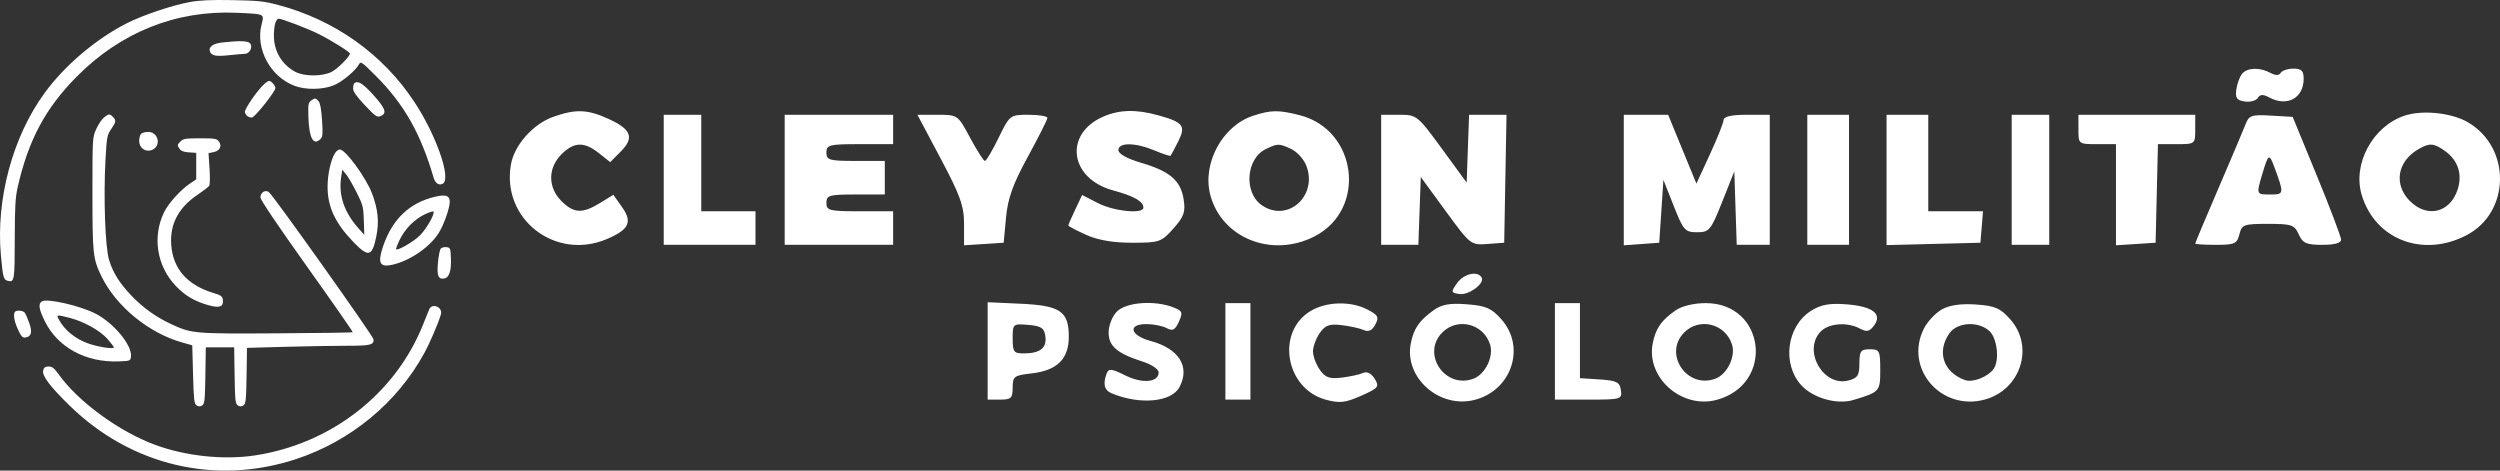
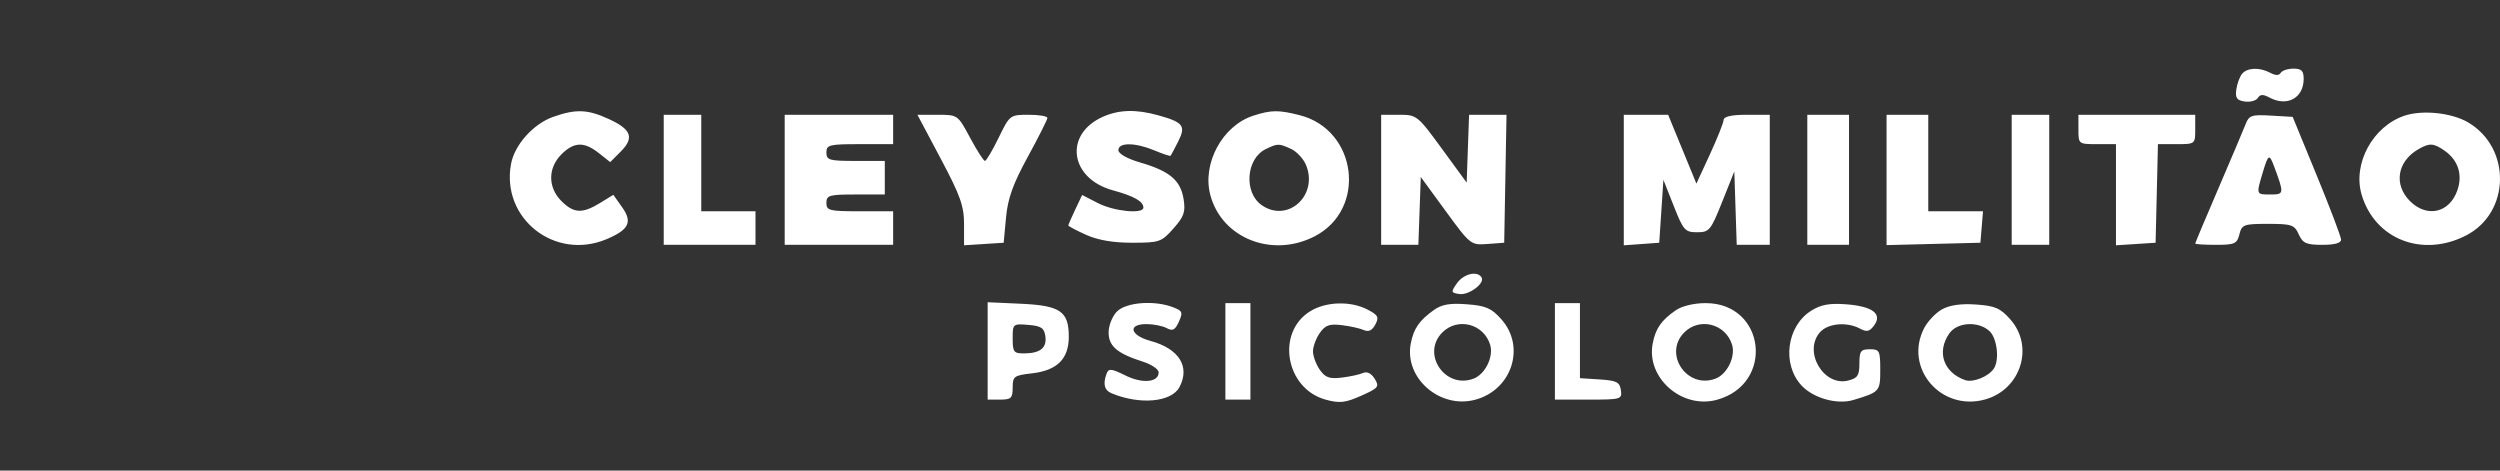
<svg xmlns="http://www.w3.org/2000/svg" width="255" height="48" viewBox="0 0 255 48" fill="none">
  <rect x="0" y="0" width="255" height="48" fill="#333333" stroke="none" />
  <path fill-rule="evenodd" clip-rule="evenodd" d="M228.686 7.535C228.446 7.829 228.184 8.551 228.102 9.14C227.984 9.994 228.159 10.239 228.97 10.354C229.529 10.433 230.126 10.269 230.299 9.989C230.532 9.61 230.836 9.6 231.489 9.951C233.29 10.921 234.974 9.997 234.974 8.039C234.974 7.223 234.752 7 233.936 7C233.364 7 232.779 7.193 232.634 7.429C232.457 7.716 232.106 7.716 231.573 7.429C230.485 6.843 229.212 6.89 228.686 7.535ZM56.426 11.919C54.396 12.638 52.491 14.764 52.127 16.716C51.09 22.274 56.592 26.614 61.864 24.398C64.149 23.436 64.534 22.659 63.468 21.153L62.561 19.871L61.195 20.709C59.393 21.814 58.518 21.767 57.257 20.499C55.876 19.11 55.876 17.143 57.257 15.753C58.541 14.462 59.577 14.425 61.085 15.619L62.243 16.535L63.33 15.442C64.722 14.042 64.398 13.19 62.069 12.127C59.926 11.148 58.728 11.104 56.426 11.919ZM112.533 11.894C108.49 13.664 109.09 18.209 113.526 19.416C115.662 19.998 116.627 20.545 116.627 21.174C116.627 21.857 113.643 21.564 111.997 20.72L110.379 19.889L109.674 21.376C109.286 22.193 108.969 22.923 108.969 22.997C108.969 23.071 109.777 23.498 110.764 23.945C111.966 24.491 113.521 24.759 115.478 24.759C118.26 24.759 118.46 24.691 119.687 23.31C120.774 22.085 120.936 21.62 120.728 20.314C120.424 18.401 119.318 17.459 116.364 16.595C114.973 16.189 114.074 15.686 114.074 15.314C114.074 14.508 115.805 14.525 117.77 15.35C118.617 15.706 119.353 15.947 119.404 15.885C119.455 15.823 119.804 15.166 120.178 14.425C120.982 12.834 120.699 12.468 118.116 11.754C115.883 11.137 114.164 11.181 112.533 11.894ZM127.828 11.803C124.687 12.82 122.601 16.674 123.452 19.889C124.621 24.299 129.747 26.336 134.081 24.112C139.452 21.356 138.453 13.239 132.56 11.747C130.407 11.201 129.662 11.21 127.828 11.803ZM245.251 11.803C242.014 12.894 239.95 16.713 240.89 19.87C242.245 24.419 247.102 26.305 251.552 24.01C256.062 21.684 256.171 15.083 251.741 12.48C250.068 11.498 247.081 11.186 245.251 11.803ZM67.7 18.34V24.973H72.38H77.06V23.261V21.55H74.295H71.529V16.628V11.707H69.615H67.7V18.34ZM80.038 18.34V24.973H85.569H91.1V23.261V21.55H87.696C84.577 21.55 84.293 21.478 84.293 20.694C84.293 19.919 84.577 19.838 87.271 19.838H90.249V18.126V16.415H87.271C84.577 16.415 84.293 16.333 84.293 15.559C84.293 14.774 84.577 14.703 87.696 14.703H91.1V13.205V11.707H85.569H80.038V18.34ZM95.955 16.186C97.947 19.937 98.333 21.017 98.333 22.842V25.02L100.354 24.89L102.375 24.759L102.614 22.192C102.798 20.222 103.317 18.776 104.841 15.987C105.933 13.986 106.831 12.205 106.835 12.028C106.838 11.851 105.978 11.707 104.923 11.707C103.019 11.707 102.994 11.726 101.856 14.061C101.225 15.355 100.598 16.415 100.463 16.415C100.328 16.415 99.65 15.356 98.956 14.062C97.695 11.711 97.694 11.71 95.636 11.709L93.577 11.707L95.955 16.186ZM140.878 18.34V24.973H142.775H144.673L144.796 21.513L144.92 18.053L147.462 21.533C149.976 24.973 150.025 25.011 151.717 24.886L153.429 24.759L153.546 18.233L153.664 11.707H151.755H149.847L149.723 15.168L149.6 18.627L147.072 15.168C144.588 11.768 144.511 11.707 142.711 11.707H140.878V18.34ZM165.626 18.365V25.022L167.434 24.891L169.242 24.759L169.455 21.55L169.667 18.34L170.724 21.015C171.703 23.494 171.876 23.689 173.103 23.689C174.347 23.689 174.499 23.506 175.663 20.587L176.9 17.484L177.023 21.229L177.146 24.973H178.831H180.516V18.34V11.707H178.176C176.604 11.707 175.827 11.883 175.808 12.242C175.792 12.537 175.161 14.116 174.406 15.753L173.033 18.729L171.592 15.218L170.151 11.707H167.888H165.626V18.365ZM184.346 18.34V24.973H186.473H188.6V18.34V11.707H186.473H184.346V18.34ZM192.429 18.354V25.001L197.215 24.88L202.002 24.759L202.134 23.154L202.266 21.55H199.475H196.684V16.628V11.707H194.556H192.429V18.354ZM205.193 18.34V24.973H207.107H209.022V18.34V11.707H207.107H205.193V18.34ZM212 13.205C212 14.695 212.01 14.703 213.914 14.703H215.829V19.861V25.02L217.85 24.89L219.871 24.759L219.991 19.731L220.11 14.703H222.012C223.901 14.703 223.913 14.693 223.913 13.205V11.707H217.956H212V13.205ZM229.059 12.648C228.85 13.19 227.606 16.126 226.296 19.172C224.985 22.218 223.913 24.77 223.913 24.842C223.913 24.914 224.866 24.973 226.032 24.973C227.937 24.973 228.178 24.865 228.418 23.903C228.667 22.905 228.863 22.834 231.336 22.834C233.751 22.834 234.03 22.929 234.471 23.903C234.885 24.815 235.241 24.973 236.88 24.973C238.143 24.973 238.799 24.79 238.789 24.438C238.782 24.144 237.668 21.207 236.314 17.912L233.853 11.921L231.646 11.792C229.677 11.676 229.398 11.768 229.059 12.648ZM129.102 15.212C127.099 16.185 126.847 19.624 128.683 20.918C131.333 22.785 134.494 19.936 133.216 16.832C132.952 16.193 132.262 15.452 131.682 15.186C130.443 14.618 130.319 14.62 129.102 15.212ZM246.674 15.22C244.521 16.462 244.133 18.818 245.804 20.499C247.542 22.247 249.85 21.726 250.655 19.403C251.204 17.818 250.734 16.348 249.372 15.388C248.231 14.584 247.821 14.558 246.674 15.22ZM230.787 17.641C230.125 19.866 230.114 19.838 231.599 19.838C232.99 19.838 232.999 19.77 231.95 16.949C231.468 15.654 231.36 15.718 230.787 17.641ZM148.614 28.885C147.98 29.791 147.993 29.857 148.838 29.989C149.813 30.143 151.491 28.896 151.12 28.293C150.69 27.593 149.289 27.924 148.614 28.885ZM100.74 35.794V40.76H102.016C103.137 40.76 103.292 40.611 103.292 39.532C103.292 38.39 103.429 38.289 105.254 38.082C107.828 37.79 109.017 36.61 109.017 34.345C109.017 31.755 108.161 31.166 104.13 30.982L100.74 30.827V35.794ZM113.929 31.774C113.459 32.246 113.078 33.2 113.078 33.904C113.078 35.313 113.944 36.051 116.588 36.895C117.465 37.174 118.183 37.664 118.183 37.983C118.183 39.008 116.523 39.159 114.781 38.292C113.391 37.6 113.082 37.565 112.886 38.078C112.473 39.161 112.634 39.805 113.397 40.122C116.273 41.316 119.489 41.02 120.305 39.486C121.414 37.403 120.26 35.562 117.355 34.775C115.264 34.209 114.982 33.058 116.935 33.058C117.652 33.058 118.582 33.242 119.002 33.468C119.61 33.796 119.862 33.664 120.246 32.814C120.679 31.859 120.616 31.707 119.641 31.334C117.737 30.606 114.871 30.826 113.929 31.774ZM124.99 35.839V40.76H126.267H127.543V35.839V30.918H126.267H124.99V35.839ZM133.65 31.742C130.121 33.907 131.127 39.657 135.229 40.768C136.644 41.151 137.22 41.087 138.837 40.368C140.613 39.578 140.719 39.444 140.216 38.633C139.872 38.08 139.434 37.861 139.031 38.043C138.68 38.202 137.697 38.414 136.849 38.516C135.597 38.666 135.174 38.513 134.615 37.71C134.235 37.164 133.925 36.323 133.925 35.839C133.925 35.356 134.235 34.514 134.615 33.969C135.174 33.165 135.597 33.013 136.849 33.163C137.697 33.264 138.712 33.489 139.104 33.664C139.596 33.882 139.959 33.71 140.281 33.106C140.683 32.35 140.575 32.142 139.484 31.574C137.764 30.68 135.264 30.752 133.65 31.742ZM146.263 31.618C144.767 32.685 144.202 33.499 143.902 35.021C143.206 38.55 146.868 41.749 150.481 40.77C154.219 39.758 155.639 35.381 153.142 32.571C152.13 31.431 151.568 31.186 149.632 31.037C147.897 30.903 147.063 31.046 146.263 31.618ZM158.601 35.839V40.76H162.034C165.351 40.76 165.463 40.728 165.332 39.798C165.216 38.976 164.899 38.816 163.175 38.704L161.154 38.574V34.746V30.918H159.877H158.601V35.839ZM170.928 31.647C169.453 32.669 168.879 33.494 168.578 35.021C167.888 38.523 171.545 41.749 175.11 40.783C181.037 39.178 180.09 30.918 173.979 30.918C172.79 30.918 171.553 31.214 170.928 31.647ZM184.732 31.699C182.229 33.283 181.738 37.159 183.764 39.329C184.971 40.62 187.396 41.296 189.044 40.799C191.735 39.988 191.786 39.931 191.786 37.719C191.786 35.771 191.712 35.625 190.723 35.625C189.797 35.625 189.659 35.814 189.659 37.077C189.659 38.293 189.475 38.575 188.52 38.815C185.992 39.454 183.891 35.832 185.653 33.873C186.464 32.972 188.394 32.805 189.722 33.519C190.408 33.889 190.695 33.825 191.157 33.198C192.029 32.016 191.002 31.239 188.298 31.038C186.591 30.911 185.724 31.072 184.732 31.699ZM198.067 31.563C197.427 31.926 196.613 32.787 196.259 33.475C194.179 37.521 197.954 41.971 202.438 40.757C206.124 39.758 207.526 35.361 205.047 32.571C204.027 31.422 203.488 31.191 201.537 31.059C199.997 30.955 198.845 31.122 198.067 31.563ZM103.292 34.53C103.292 35.908 103.404 36.053 104.462 36.047C106.107 36.037 106.794 35.481 106.627 34.293C106.509 33.453 106.199 33.248 104.888 33.139C103.318 33.008 103.292 33.031 103.292 34.53ZM147.114 33.913C144.941 36.099 147.408 39.729 150.312 38.618C151.507 38.161 152.375 36.363 151.99 35.143C151.317 33.013 148.672 32.346 147.114 33.913ZM171.79 33.913C169.617 36.099 172.084 39.729 174.989 38.618C176.183 38.161 177.051 36.363 176.666 35.143C175.994 33.013 173.349 32.346 171.79 33.913ZM198.831 34.009C197.521 35.889 198.224 37.978 200.432 38.768C201.234 39.055 202.825 38.42 203.374 37.594C203.966 36.702 203.703 34.477 202.921 33.766C201.78 32.727 199.634 32.855 198.831 34.009Z" fill="white" />
-   <path fill-rule="evenodd" clip-rule="evenodd" d="M19.368 0.208C17.576 0.534 14.573 1.543 12.958 2.361C9.796 3.962 6.607 6.664 4.546 9.489C1.29 13.951 -0.427 20.325 0.091 26.03C0.295 28.278 0.361 28.53 0.776 28.639C1.469 28.822 1.498 28.655 1.505 24.412C1.511 21.101 1.566 20.14 1.808 19.072C2.892 14.3 4.63 11.046 7.81 7.831C12.303 3.289 17.975 1.021 24.136 1.304C27.067 1.438 26.961 1.387 26.675 2.52C26.052 4.984 27.572 7.809 30.027 8.748C31.139 9.174 32.818 9.165 33.978 8.728C34.842 8.402 36.252 7.238 36.63 6.539C36.792 6.238 36.917 6.325 38.273 7.678C41.212 10.611 42.901 13.579 44.241 18.165C44.4 18.71 44.822 18.96 45.185 18.723C46.035 18.168 44.48 13.745 42.249 10.373C39.023 5.498 34.139 2.03 28.337 0.495C26.932 0.124 26.331 0.061 23.732 0.013C21.541 -0.028 20.375 0.025 19.368 0.208ZM28.091 2.317C28.004 2.547 27.935 3.151 27.937 3.66C27.943 5.229 28.752 6.59 30.115 7.323C31.035 7.818 32.918 7.813 33.855 7.314C34.464 6.989 35.691 5.754 35.691 5.466C35.691 5.302 33.895 4.174 32.534 3.485C31.48 2.95 28.741 1.9 28.401 1.9C28.317 1.9 28.178 2.088 28.091 2.317ZM22.706 4.328C21.729 4.433 21.239 4.786 21.418 5.257C21.582 5.687 22.021 5.774 23.328 5.635C24.039 5.56 24.786 5.494 24.987 5.489C25.47 5.478 25.811 4.789 25.513 4.428C25.296 4.164 24.498 4.135 22.706 4.328ZM26.996 8.533C26.27 9.166 24.879 11.193 24.98 11.469C25.105 11.811 25.345 11.986 25.695 11.989C25.978 11.992 28.095 9.33 28.095 8.971C28.095 8.737 27.662 8.248 27.455 8.248C27.382 8.248 27.176 8.376 26.996 8.533ZM36.122 8.519C36.062 8.579 36.016 8.817 36.019 9.048C36.022 9.344 36.375 9.841 37.215 10.731C38.266 11.845 38.451 11.976 38.786 11.852C39.503 11.587 39.347 11.098 38.103 9.711C37.007 8.487 36.472 8.166 36.122 8.519ZM31.722 10.269C31.443 10.475 31.414 10.668 31.461 12.019C31.534 14.111 31.978 14.894 32.688 14.179C32.918 13.947 32.94 13.674 32.848 12.258C32.775 11.14 32.66 10.516 32.493 10.323C32.195 9.978 32.123 9.973 31.722 10.269ZM10.605 11.985C10.383 12.161 10.027 12.692 9.815 13.165C9.432 14.02 9.429 14.066 9.429 19.723C9.429 25.914 9.482 26.402 10.342 28.17C11.848 31.262 15.192 33.994 18.641 34.95L19.61 35.219L19.691 38.197C19.762 40.801 19.808 41.196 20.055 41.353C20.261 41.484 20.415 41.484 20.62 41.353C20.87 41.195 20.909 40.83 20.948 38.302L20.992 35.43H22.439H23.886L23.93 38.302C23.969 40.83 24.008 41.195 24.257 41.353C24.463 41.484 24.616 41.484 24.822 41.353C25.071 41.195 25.111 40.832 25.149 38.328L25.193 35.482L29.094 35.375C31.24 35.316 34.06 35.268 35.361 35.268C37.77 35.268 38.125 35.184 38.106 34.625C38.095 34.308 27.794 19.818 27.408 19.576C27.02 19.333 26.558 19.648 26.567 20.151C26.57 20.39 28.37 23.058 31.309 27.181C33.914 30.836 36.016 33.854 35.981 33.89C35.946 33.925 32.467 33.975 28.249 34C19.808 34.051 19.559 34.03 17.49 33.073C15.931 32.352 14.635 31.431 13.444 30.195C12.21 28.916 11.53 27.838 11.124 26.514C10.732 25.236 10.549 20.177 10.757 16.363C10.888 13.974 10.923 13.778 11.334 13.18C11.841 12.444 11.866 12.272 11.518 11.922C11.191 11.592 11.092 11.599 10.605 11.985ZM14.39 13.652C14.284 13.759 14.197 14.087 14.197 14.38C14.197 15.081 14.818 15.539 15.459 15.312C16.476 14.951 16.198 13.456 15.114 13.456C14.823 13.456 14.497 13.544 14.39 13.652ZM18.387 14.445C18.085 14.748 18.075 14.818 18.284 15.137C18.457 15.4 18.709 15.504 19.265 15.541L20.015 15.59V16.943V18.296L19.403 18.704C18.43 19.352 17.183 20.729 16.738 21.646C15.527 24.14 15.986 27.096 17.903 29.137C18.846 30.141 19.843 30.733 21.261 31.13C22.412 31.452 22.816 31.298 22.73 30.57C22.689 30.224 22.538 30.115 21.792 29.891C19.085 29.08 17.621 27.4 17.463 24.921C17.33 22.831 18.217 21.17 20.167 19.855C20.739 19.468 21.268 19.061 21.342 18.949C21.416 18.838 21.429 18.043 21.372 17.184L21.269 15.621L21.764 15.521C22.417 15.39 22.668 14.928 22.341 14.458C22.118 14.137 21.954 14.107 20.409 14.107C18.917 14.107 18.683 14.146 18.387 14.445ZM34.173 15.613C33.747 16.284 33.418 17.756 33.413 19.007C33.405 21.101 34.181 22.759 36.089 24.728C37.586 26.272 37.967 26.17 38.384 24.11C38.685 22.627 38.56 21.361 37.956 19.755C37.339 18.116 35.243 15.247 34.663 15.247C34.521 15.247 34.301 15.412 34.173 15.613ZM34.795 18.086C34.524 19.902 35.099 21.623 36.511 23.223L37.158 23.955L37.111 22.477C37.068 21.108 37.014 20.899 36.378 19.629C36 18.875 35.516 18.045 35.301 17.784L34.91 17.311L34.795 18.086ZM44.381 20.067C41.774 20.678 40.024 22.343 39.078 25.113C38.491 26.831 38.733 27.304 40.041 27C41.905 26.567 43.963 25.12 44.827 23.636C45.329 22.772 45.872 21.195 45.872 20.599C45.872 19.946 45.485 19.808 44.381 20.067ZM43.339 21.857C42.267 22.372 41.309 23.341 40.765 24.463C40.528 24.95 40.365 25.381 40.403 25.419C40.573 25.59 42.21 24.641 42.84 24.006C43.496 23.345 44.331 21.888 44.224 21.591C44.197 21.516 43.799 21.636 43.339 21.857ZM44.948 25.371C44.856 25.488 44.73 26.137 44.668 26.815C44.549 28.133 44.713 28.523 45.335 28.403C45.814 28.31 46.039 27.624 45.995 26.397C45.955 25.305 45.935 25.255 45.535 25.208C45.305 25.181 45.041 25.255 44.948 25.371ZM4.29 30.734C3.876 30.967 3.955 31.521 4.58 32.779C5.909 35.456 8.777 37.001 12.158 36.861C13.278 36.815 13.309 36.802 13.359 36.367C13.491 35.211 11.581 32.915 9.697 31.966C8.119 31.171 4.841 30.424 4.29 30.734ZM43.775 31.565C43.692 31.766 43.403 32.482 43.132 33.155C40.316 40.168 33.807 45.238 26.075 46.442C22.878 46.94 18.971 46.535 15.841 45.381C12.133 44.014 7.963 40.964 5.965 38.157C5.533 37.549 5.318 37.384 4.961 37.384C4.61 37.384 4.483 37.477 4.404 37.793C4.272 38.325 5.105 39.428 7.131 41.401C13.393 47.501 22.01 49.528 30.201 46.827C35.767 44.992 40.5 41.085 43.261 36.046C43.843 34.985 44.692 33.009 44.971 32.07C45.19 31.334 44.066 30.859 43.775 31.565ZM1.537 31.795C1.32 32.014 1.442 32.766 1.833 33.611C2.157 34.313 2.299 34.467 2.582 34.425C3.201 34.332 3.318 33.904 2.985 32.95C2.821 32.479 2.612 32.002 2.523 31.89C2.349 31.674 1.718 31.613 1.537 31.795ZM5.973 32.541C6.567 33.679 7.722 34.611 9.107 35.071C10.15 35.417 11.611 35.629 11.611 35.433C11.611 35.367 11.323 34.984 10.972 34.582C10.228 33.732 8.58 32.806 7.143 32.433C5.808 32.086 5.738 32.093 5.973 32.541Z" fill="white" />
</svg>